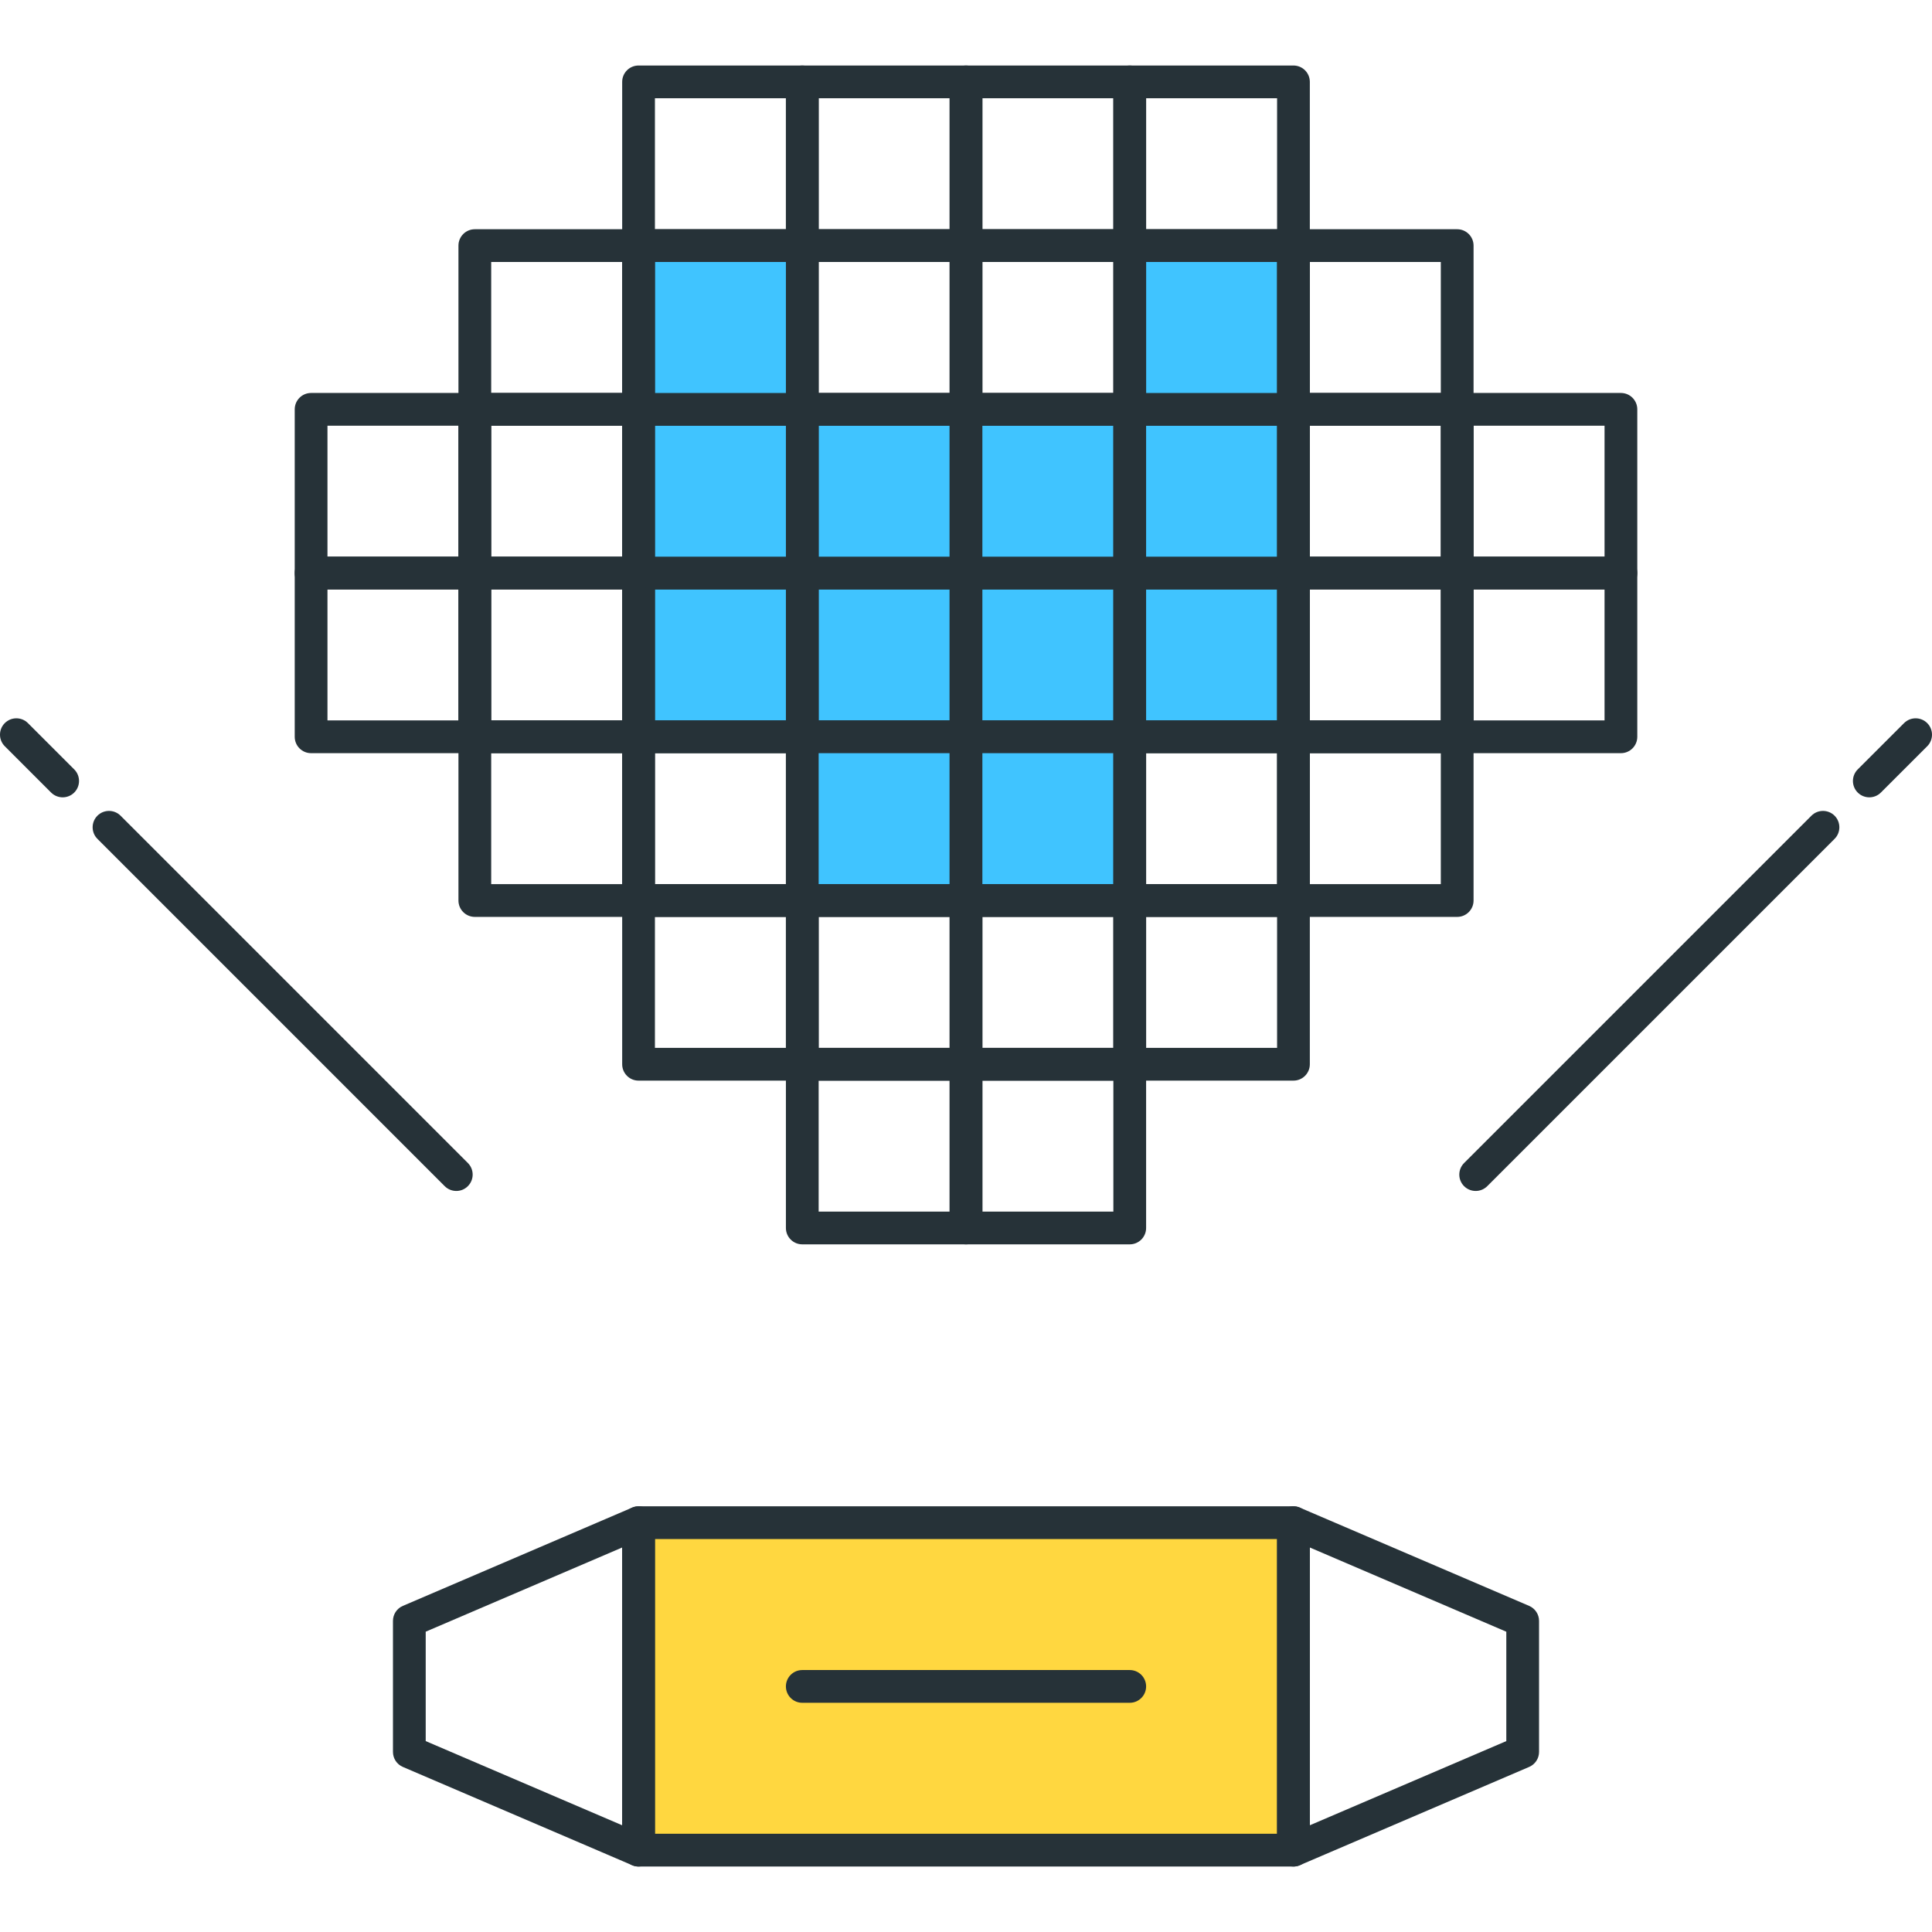
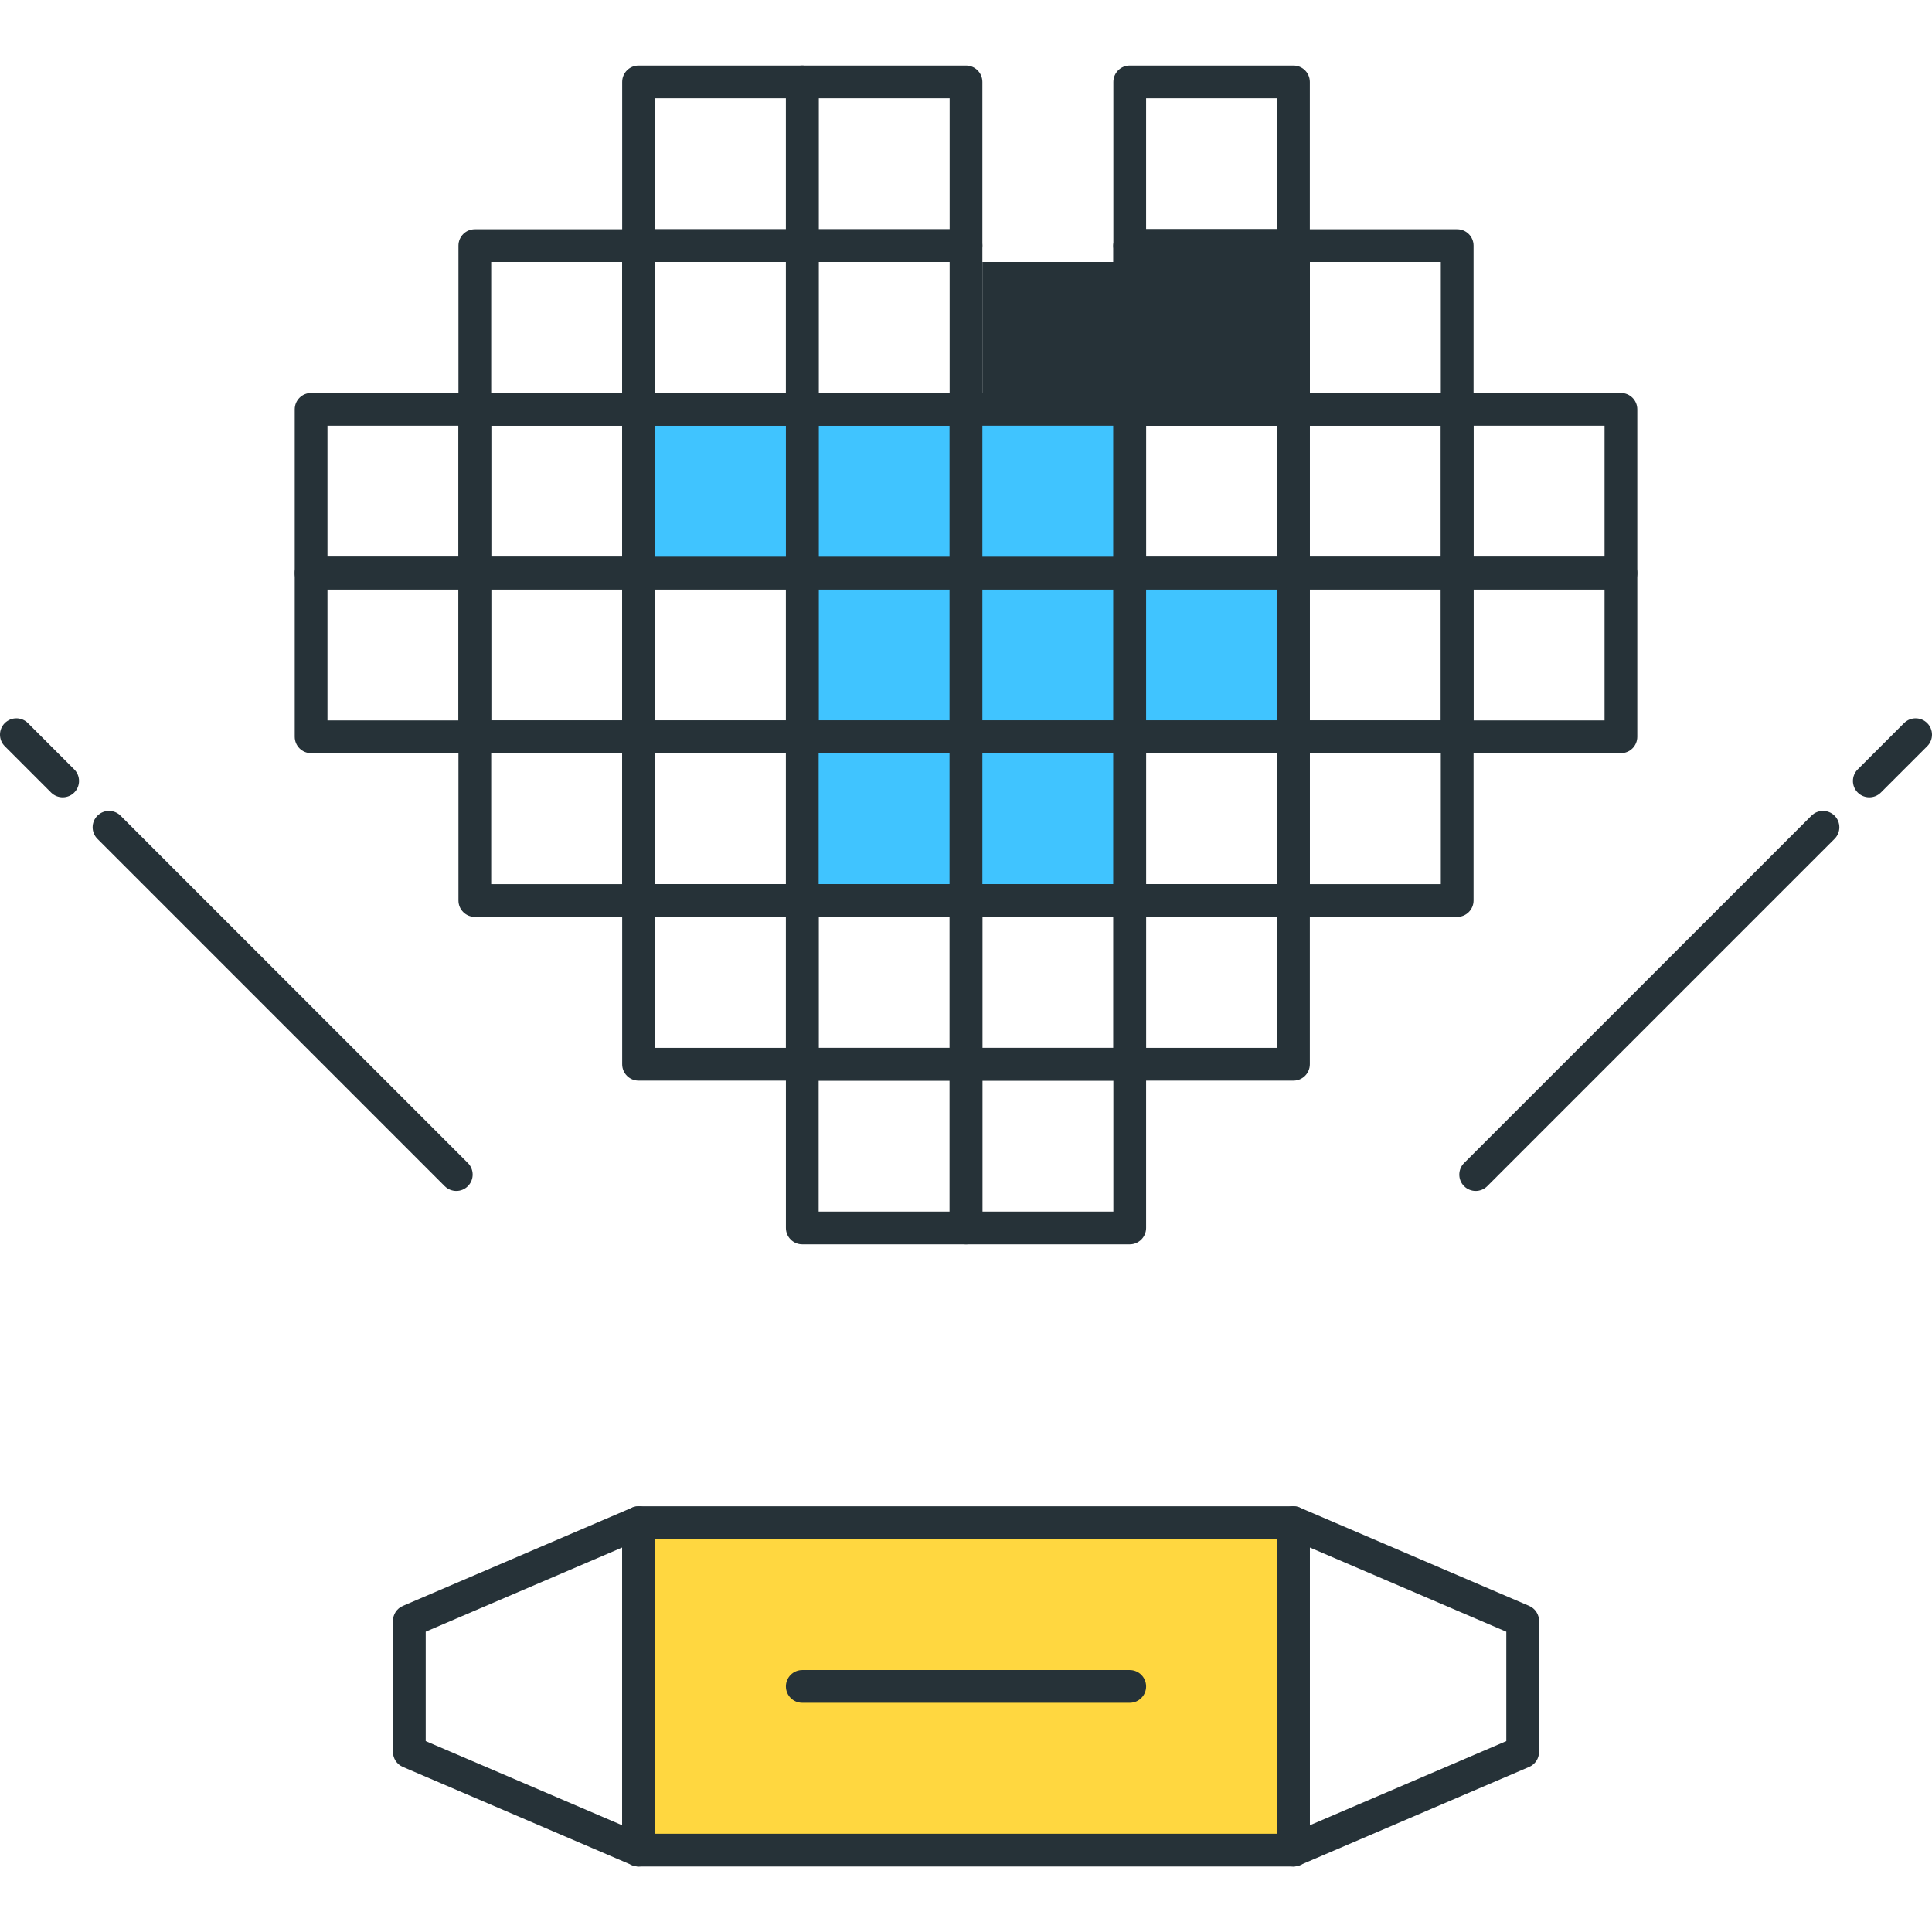
<svg xmlns="http://www.w3.org/2000/svg" width="1024" height="1024" viewBox="0 -16 472.004 472">
  <path d="m196.004 124.004h40v40h-40zm0 0" fill="#40c4ff" />
  <path d="m236.004 168.004h-40c-2.211 0-4-1.793-4-4v-40c0-2.211 1.789-4 4-4h40c2.207 0 4 1.789 4 4v40c0 2.207-1.793 4-4 4zm-36-8h32v-32h-32zm0 0" fill="#263238" />
-   <path d="m156.004 124.004h40v40h-40zm0 0" fill="#40c4ff" />
  <path d="m196.004 168.004h-40c-2.211 0-4-1.793-4-4v-40c0-2.211 1.789-4 4-4h40c2.207 0 4 1.789 4 4v40c0 2.207-1.793 4-4 4zm-36-8h32v-32h-32zm0 0" fill="#263238" />
  <path d="m156.004 168.004h-40c-2.211 0-4-1.793-4-4v-40c0-2.211 1.789-4 4-4h40c2.207 0 4 1.789 4 4v40c0 2.207-1.793 4-4 4zm-36-8h32v-32h-32zm0 0" fill="#263238" />
  <path d="m116.004 168.004h-40c-2.211 0-4-1.793-4-4v-40c0-2.211 1.789-4 4-4h40c2.207 0 4 1.789 4 4v40c0 2.207-1.793 4-4 4zm-36-8h32v-32h-32zm0 0" fill="#263238" />
  <path d="m196.004 208.004h-40c-2.211 0-4-1.793-4-4v-40c0-2.211 1.789-4 4-4h40c2.207 0 4 1.789 4 4v40c0 2.207-1.793 4-4 4zm-36-8h32v-32h-32zm0 0" fill="#263238" />
  <path d="m156.004 208.004h-40c-2.211 0-4-1.793-4-4v-40c0-2.211 1.789-4 4-4h40c2.207 0 4 1.789 4 4v40c0 2.207-1.793 4-4 4zm-36-8h32v-32h-32zm0 0" fill="#263238" />
  <path d="m236.004 124.004h40v40h-40zm0 0" fill="#40c4ff" />
  <path d="m276.004 168.004h-40c-2.211 0-4-1.793-4-4v-40c0-2.211 1.789-4 4-4h40c2.207 0 4 1.789 4 4v40c0 2.207-1.793 4-4 4zm-36-8h32v-32h-32zm0 0" fill="#263238" />
  <path d="m196.004 164.004h40v40h-40zm0 0" fill="#40c4ff" />
  <path d="m236.004 208.004h-40c-2.211 0-4-1.793-4-4v-40c0-2.211 1.789-4 4-4h40c2.207 0 4 1.789 4 4v40c0 2.207-1.793 4-4 4zm-36-8h32v-32h-32zm0 0" fill="#263238" />
  <path d="m236.004 164.004h40v40h-40zm0 0" fill="#40c4ff" />
  <path d="m276.004 208.004h-40c-2.211 0-4-1.793-4-4v-40c0-2.211 1.789-4 4-4h40c2.207 0 4 1.789 4 4v40c0 2.207-1.793 4-4 4zm-36-8h32v-32h-32zm0 0" fill="#263238" />
  <path d="m276.004 124.004h40v40h-40zm0 0" fill="#40c4ff" />
  <path d="m316.004 168.004h-40c-2.211 0-4-1.793-4-4v-40c0-2.211 1.789-4 4-4h40c2.207 0 4 1.789 4 4v40c0 2.207-1.793 4-4 4zm-36-8h32v-32h-32zm0 0" fill="#263238" />
  <path d="m356.004 168.004h-40c-2.211 0-4-1.793-4-4v-40c0-2.211 1.789-4 4-4h40c2.207 0 4 1.789 4 4v40c0 2.207-1.793 4-4 4zm-36-8h32v-32h-32zm0 0" fill="#263238" />
  <path d="m396.004 168.004h-40c-2.211 0-4-1.793-4-4v-40c0-2.211 1.789-4 4-4h40c2.207 0 4 1.789 4 4v40c0 2.207-1.793 4-4 4zm-36-8h32v-32h-32zm0 0" fill="#263238" />
  <path d="m196.004 84.004h40v40h-40zm0 0" fill="#40c4ff" />
  <path d="m236.004 128.004h-40c-2.211 0-4-1.793-4-4v-40c0-2.211 1.789-4 4-4h40c2.207 0 4 1.789 4 4v40c0 2.207-1.793 4-4 4zm-36-8h32v-32h-32zm0 0" fill="#263238" />
  <path d="m156.004 84.004h40v40h-40zm0 0" fill="#40c4ff" />
  <path d="m196.004 128.004h-40c-2.211 0-4-1.793-4-4v-40c0-2.211 1.789-4 4-4h40c2.207 0 4 1.789 4 4v40c0 2.207-1.793 4-4 4zm-36-8h32v-32h-32zm0 0" fill="#263238" />
  <path d="m156.004 128.004h-40c-2.211 0-4-1.793-4-4v-40c0-2.211 1.789-4 4-4h40c2.207 0 4 1.789 4 4v40c0 2.207-1.793 4-4 4zm-36-8h32v-32h-32zm0 0" fill="#263238" />
  <path d="m116.004 128.004h-40c-2.211 0-4-1.793-4-4v-40c0-2.211 1.789-4 4-4h40c2.207 0 4 1.789 4 4v40c0 2.207-1.793 4-4 4zm-36-8h32v-32h-32zm0 0" fill="#263238" />
  <path d="m236.004 84.004h40v40h-40zm0 0" fill="#40c4ff" />
  <path d="m276.004 128.004h-40c-2.211 0-4-1.793-4-4v-40c0-2.211 1.789-4 4-4h40c2.207 0 4 1.789 4 4v40c0 2.207-1.793 4-4 4zm-36-8h32v-32h-32zm0 0" fill="#263238" />
-   <path d="m276.004 84.004h40v40h-40zm0 0" fill="#40c4ff" />
  <g fill="#263238">
    <path d="m316.004 128.004h-40c-2.211 0-4-1.793-4-4v-40c0-2.211 1.789-4 4-4h40c2.207 0 4 1.789 4 4v40c0 2.207-1.793 4-4 4zm-36-8h32v-32h-32zm0 0" />
    <path d="m356.004 128.004h-40c-2.211 0-4-1.793-4-4v-40c0-2.211 1.789-4 4-4h40c2.207 0 4 1.789 4 4v40c0 2.207-1.793 4-4 4zm-36-8h32v-32h-32zm0 0" />
    <path d="m396.004 128.004h-40c-2.211 0-4-1.793-4-4v-40c0-2.211 1.789-4 4-4h40c2.207 0 4 1.789 4 4v40c0 2.207-1.793 4-4 4zm-36-8h32v-32h-32zm0 0" />
    <path d="m316.004 208.004h-40c-2.211 0-4-1.793-4-4v-40c0-2.211 1.789-4 4-4h40c2.207 0 4 1.789 4 4v40c0 2.207-1.793 4-4 4zm-36-8h32v-32h-32zm0 0" />
    <path d="m356.004 208.004h-40c-2.211 0-4-1.793-4-4v-40c0-2.211 1.789-4 4-4h40c2.207 0 4 1.789 4 4v40c0 2.207-1.793 4-4 4zm-36-8h32v-32h-32zm0 0" />
    <path d="m196.004 248.004h-40c-2.211 0-4-1.793-4-4v-40c0-2.211 1.789-4 4-4h40c2.207 0 4 1.789 4 4v40c0 2.207-1.793 4-4 4zm-36-8h32v-32h-32zm0 0" />
    <path d="m236.004 248.004h-40c-2.211 0-4-1.793-4-4v-40c0-2.211 1.789-4 4-4h40c2.207 0 4 1.789 4 4v40c0 2.207-1.793 4-4 4zm-36-8h32v-32h-32zm0 0" />
    <path d="m276.004 248.004h-40c-2.211 0-4-1.793-4-4v-40c0-2.211 1.789-4 4-4h40c2.207 0 4 1.789 4 4v40c0 2.207-1.793 4-4 4zm-36-8h32v-32h-32zm0 0" />
    <path d="m236.004 288.004h-40c-2.211 0-4-1.793-4-4v-40c0-2.211 1.789-4 4-4h40c2.207 0 4 1.789 4 4v40c0 2.207-1.793 4-4 4zm-36-8h32v-32h-32zm0 0" />
    <path d="m276.004 288.004h-40c-2.211 0-4-1.793-4-4v-40c0-2.211 1.789-4 4-4h40c2.207 0 4 1.789 4 4v40c0 2.207-1.793 4-4 4zm-36-8h32v-32h-32zm0 0" />
    <path d="m316.004 248.004h-40c-2.211 0-4-1.793-4-4v-40c0-2.211 1.789-4 4-4h40c2.207 0 4 1.789 4 4v40c0 2.207-1.793 4-4 4zm-36-8h32v-32h-32zm0 0" />
  </g>
  <path d="m316.004 84.004h-40v-40h40zm0 0" fill="#40c4ff" />
  <path d="m316.004 88.004h-40c-2.211 0-4-1.793-4-4v-40c0-2.211 1.789-4 4-4h40c2.207 0 4 1.789 4 4v40c0 2.207-1.793 4-4 4zm-36-8h32v-32h-32zm0 0" fill="#263238" />
  <path d="m356.004 88.004h-40c-2.211 0-4-1.793-4-4v-40c0-2.211 1.789-4 4-4h40c2.207 0 4 1.789 4 4v40c0 2.207-1.793 4-4 4zm-36-8h32v-32h-32zm0 0" fill="#263238" />
-   <path d="m276.004 88.004h-40c-2.211 0-4-1.793-4-4v-40c0-2.211 1.789-4 4-4h40c2.207 0 4 1.789 4 4v40c0 2.207-1.793 4-4 4zm-36-8h32v-32h-32zm0 0" fill="#263238" />
+   <path d="m276.004 88.004c-2.211 0-4-1.793-4-4v-40c0-2.211 1.789-4 4-4h40c2.207 0 4 1.789 4 4v40c0 2.207-1.793 4-4 4zm-36-8h32v-32h-32zm0 0" fill="#263238" />
  <path d="m236.004 88.004h-40c-2.211 0-4-1.793-4-4v-40c0-2.211 1.789-4 4-4h40c2.207 0 4 1.789 4 4v40c0 2.207-1.793 4-4 4zm-36-8h32v-32h-32zm0 0" fill="#263238" />
-   <path d="m196.004 84.004h-40v-40h40zm0 0" fill="#40c4ff" />
  <path d="m196.004 88.004h-40c-2.211 0-4-1.793-4-4v-40c0-2.211 1.789-4 4-4h40c2.207 0 4 1.789 4 4v40c0 2.207-1.793 4-4 4zm-36-8h32v-32h-32zm0 0" fill="#263238" />
  <path d="m156.004 88.004h-40c-2.211 0-4-1.793-4-4v-40c0-2.211 1.789-4 4-4h40c2.207 0 4 1.789 4 4v40c0 2.207-1.793 4-4 4zm-36-8h32v-32h-32zm0 0" fill="#263238" />
  <path d="m316.004 48.004h-40c-2.211 0-4-1.793-4-4v-40c0-2.211 1.789-4 4-4h40c2.207 0 4 1.789 4 4v40c0 2.207-1.793 4-4 4zm-36-8h32v-32h-32zm0 0" fill="#263238" />
-   <path d="m276.004 48.004h-40c-2.211 0-4-1.793-4-4v-40c0-2.211 1.789-4 4-4h40c2.207 0 4 1.789 4 4v40c0 2.207-1.793 4-4 4zm-36-8h32v-32h-32zm0 0" fill="#263238" />
  <path d="m236.004 48.004h-40c-2.211 0-4-1.793-4-4v-40c0-2.211 1.789-4 4-4h40c2.207 0 4 1.789 4 4v40c0 2.207-1.793 4-4 4zm-36-8h32v-32h-32zm0 0" fill="#263238" />
  <path d="m196.004 48.004h-40c-2.211 0-4-1.793-4-4v-40c0-2.211 1.789-4 4-4h40c2.207 0 4 1.789 4 4v40c0 2.207-1.793 4-4 4zm-36-8h32v-32h-32zm0 0" fill="#263238" />
  <path d="m456.691 178.793c-1.027 0-2.051-.391-2.832-1.168-1.562-1.559-1.562-4.094 0-5.656l11.32-11.312c1.559-1.559 4.094-1.559 5.656 0 1.559 1.562 1.559 4.098 0 5.656l-11.32 11.312c-.777.777-1.801 1.168-2.824 1.168zm0 0" fill="#263238" />
  <path d="m360.523 274.961c-1.027 0-2.051-.391-2.832-1.168-1.562-1.559-1.562-4.094 0-5.656l84.855-84.855c1.559-1.559 4.094-1.559 5.656 0 1.559 1.562 1.559 4.098 0 5.656l-84.848 84.848c-.785.785-1.809 1.176-2.832 1.176zm0 0" fill="#263238" />
  <path d="m15.312 178.793c-1.023 0-2.047-.391-2.832-1.168l-11.309-11.312c-1.562-1.559-1.562-4.094 0-5.656 1.559-1.559 4.094-1.559 5.652 0l11.312 11.312c1.562 1.562 1.562 4.098 0 5.656-.773.777-1.797 1.168-2.824 1.168zm0 0" fill="#263238" />
  <path d="m111.48 274.961c-1.023 0-2.047-.391-2.832-1.168l-84.848-84.855c-1.559-1.559-1.559-4.094 0-5.656 1.562-1.559 4.098-1.559 5.656 0l84.848 84.848c1.562 1.562 1.562 4.098 0 5.656-.773.785-1.797 1.176-2.824 1.176zm0 0" fill="#263238" />
  <path d="m156.004 356.004h160v80h-160zm0 0" fill="#ffd740" />
  <path d="m316.004 440.004h-160c-2.211 0-4-1.793-4-4v-80c0-2.211 1.789-4 4-4h160c2.207 0 4 1.789 4 4v80c0 2.207-1.785 4-4 4zm-156-8h152v-72h-152zm0 0" fill="#263238" />
  <path d="m156.004 440.004c-.539 0-1.074-.105-1.578-.328l-56-24c-1.473-.625-2.422-2.074-2.422-3.672v-32c0-1.602.949-3.051 2.422-3.676l56-24c1.23-.527 2.656-.398 3.777.336 1.117.746 1.801 2 1.801 3.34v80c0 1.344-.676 2.598-1.801 3.336-.656.438-1.434.664-2.199.664zm-52-30.641 48 20.566v-67.863l-48 20.566zm0 0" fill="#263238" />
  <path d="m316.004 440.004c-.77 0-1.539-.227-2.203-.664-1.117-.746-1.797-2-1.797-3.336v-80c0-1.348.672-2.602 1.797-3.34 1.129-.742 2.547-.871 3.777-.336l56 24c1.473.633 2.426 2.074 2.426 3.676v32c0 1.598-.953 3.047-2.426 3.672l-56 24c-.504.223-1.039.328-1.574.328zm4-77.938v67.863l48-20.566v-26.723zm0 0" fill="#263238" />
  <path d="m276.004 400.004h-80c-2.211 0-4-1.793-4-4 0-2.211 1.789-4 4-4h80c2.207 0 4 1.789 4 4 0 2.207-1.785 4-4 4zm0 0" fill="#263238" />
</svg>